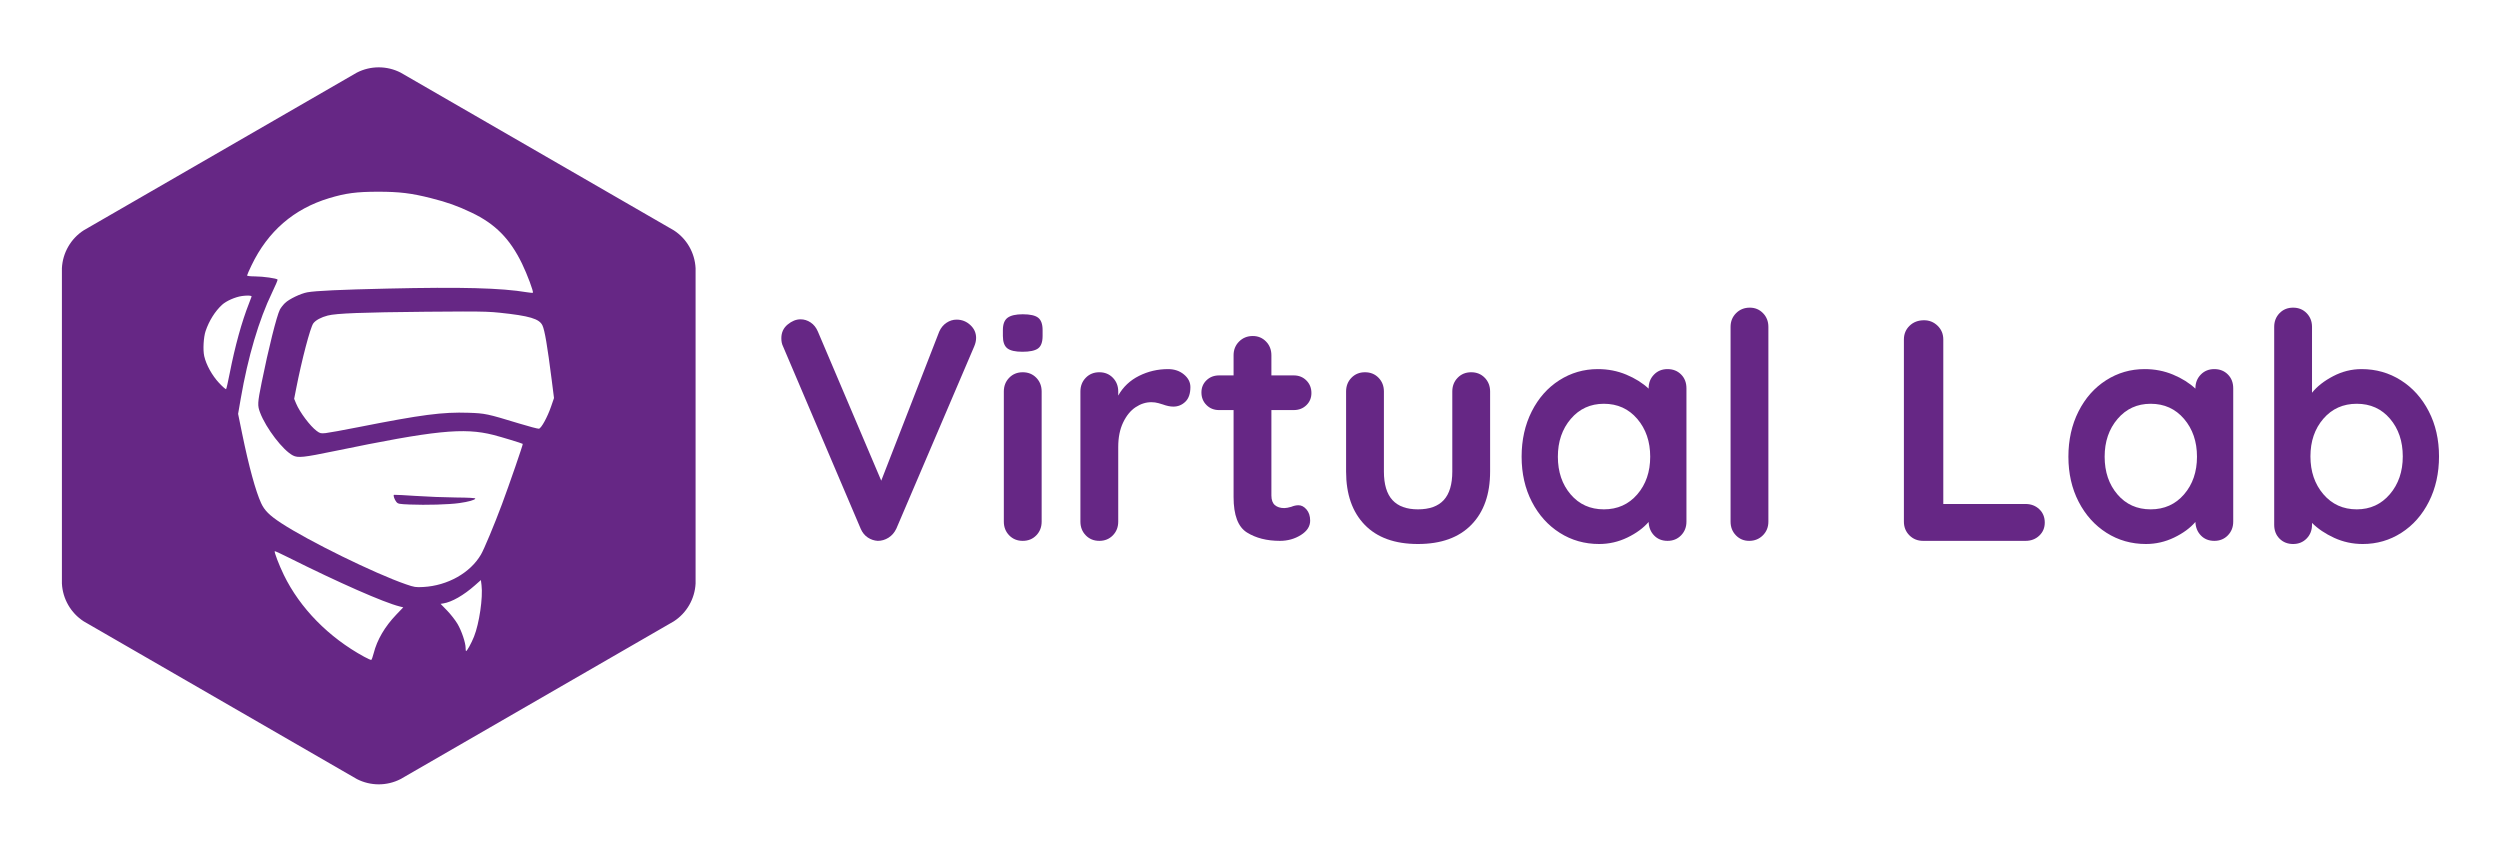
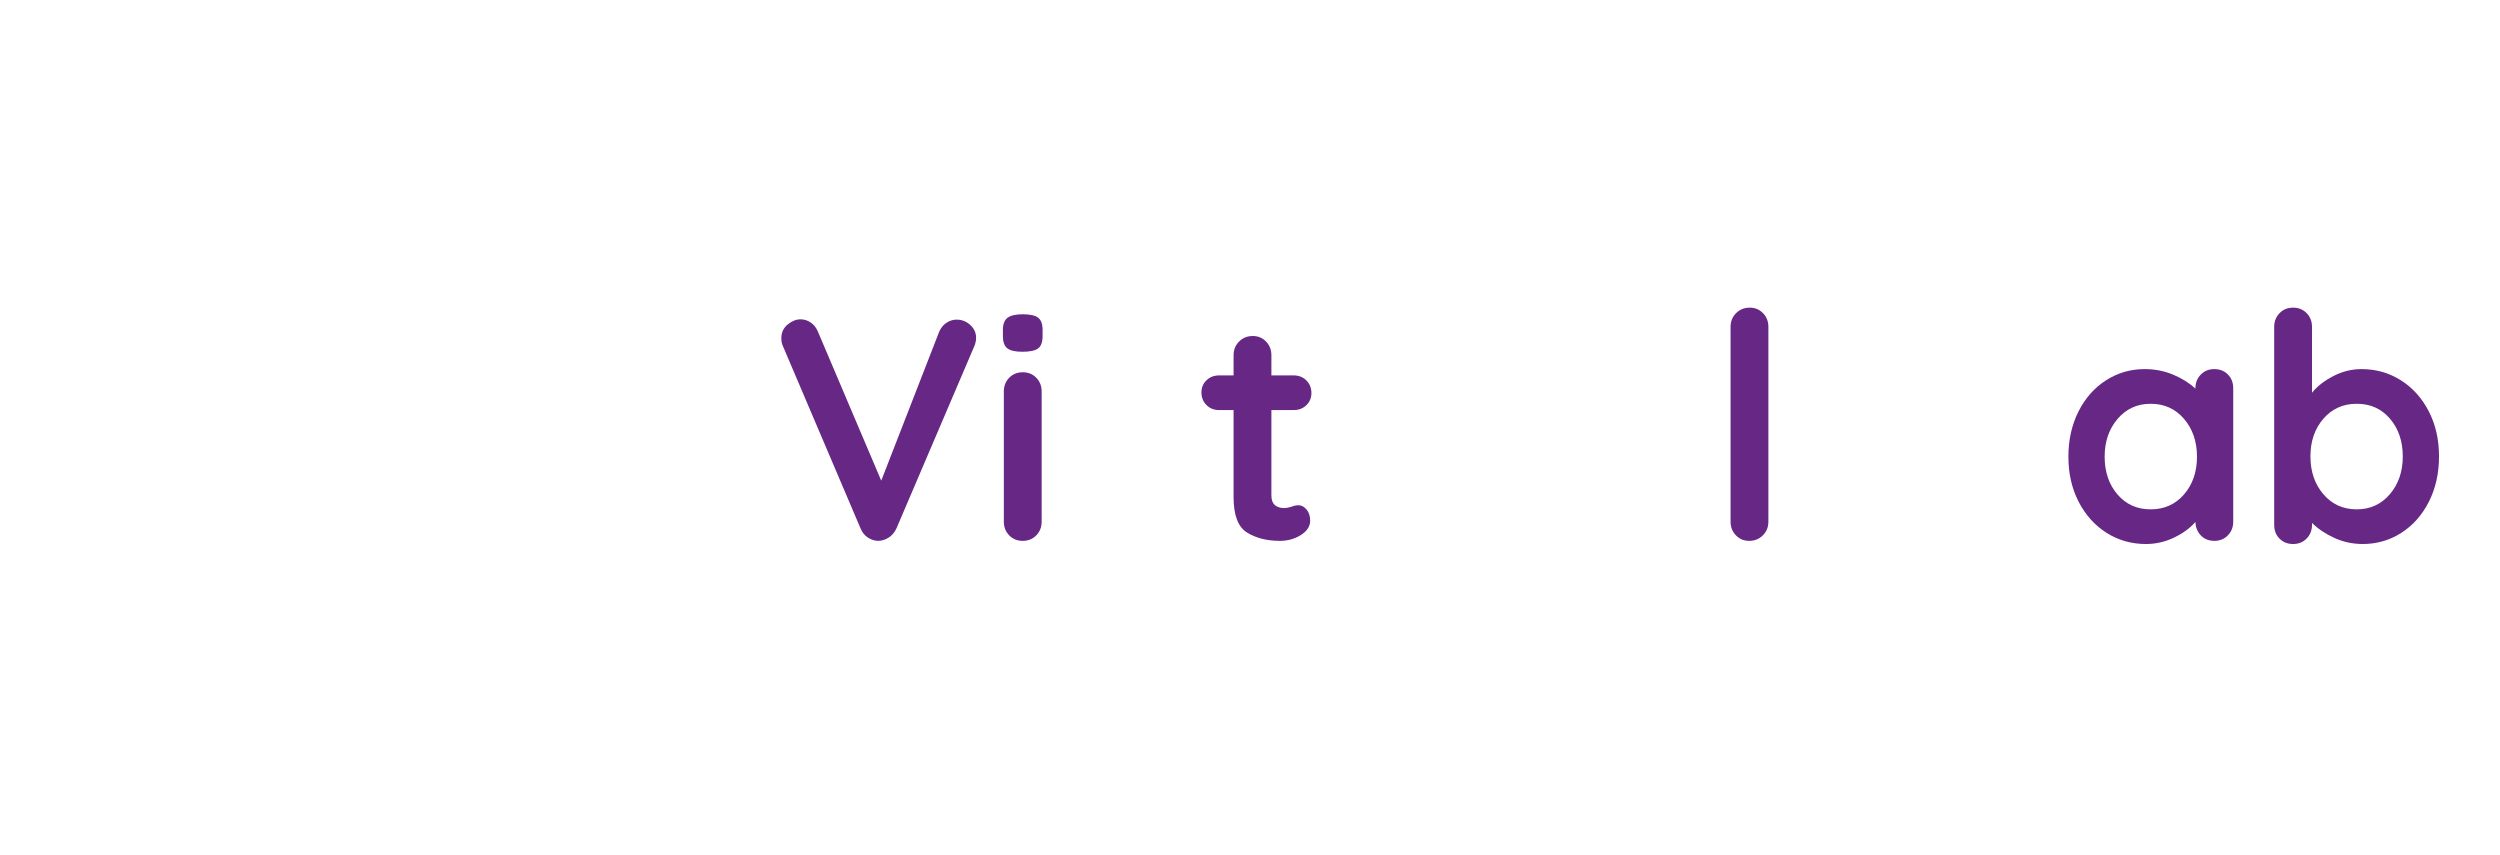
<svg xmlns="http://www.w3.org/2000/svg" width="100%" height="100%" viewBox="0 0 1047 358" version="1.1" xml:space="preserve" style="fill-rule:evenodd;clip-rule:evenodd;stroke-linejoin:round;stroke-miterlimit:1.414;">
  <rect id="VirtualLab_Logo_CURVES" x="0.641" y="0.119" width="1046.29" height="357" style="fill:none;" />
-   <path id="VL_Logo" d="M291.312,112.327l0,132.021c-0.31,6.437 -3.728,12.394 -9.149,15.881c0,0 -114.381,66.038 -114.381,66.038c-5.73,2.951 -12.591,2.951 -18.321,0.001l-114.383,-66.039c-5.42,-3.487 -8.838,-9.443 -9.149,-15.881l0,-132.021c0.311,-6.438 3.734,-12.397 9.154,-15.884l114.361,-66.026c5.73,-2.95 12.618,-2.954 18.348,-0.004l114.393,66.046c5.421,3.487 8.817,9.431 9.127,15.868Zm-176.233,118.5c-0.007,0 -0.013,0.001 -0.015,0.003c-0.307,0.307 1.793,5.806 3.794,9.928c6.753,13.909 18.798,26.186 33.619,34.267c1.468,0.8 2.822,1.408 3.005,1.35c0.184,-0.058 0.64,-1.313 1.015,-2.788c1.433,-5.643 4.655,-11.149 9.469,-16.182l2.922,-3.051l-1.533,-0.382c-6.602,-1.645 -25.482,-9.955 -46.479,-20.457c-3.019,-1.51 -5.566,-2.691 -5.797,-2.688l0,0Zm86.318,12.105l-2.529,2.235c-4.69,4.144 -9.677,6.992 -13.211,7.547l-1.144,0.179l2.734,2.815c1.504,1.547 3.471,4.069 4.371,5.602c1.718,2.93 3.383,7.889 3.383,10.076c0,0.711 0.084,1.293 0.187,1.293c0.411,0 2.216,-3.281 3.321,-6.037c2.205,-5.497 3.8,-16.403 3.154,-21.567l-0.266,-2.143Zm-43.009,-162.635c-9.017,-0.004 -13.621,0.6 -20.594,2.711c-14.773,4.472 -25.598,13.848 -32.455,28.108c-1.022,2.124 -1.859,4.035 -1.862,4.245c-0.003,0.224 1.364,0.385 3.33,0.392c3.409,0.013 9.132,0.824 9.45,1.339c0.098,0.157 -0.931,2.58 -2.284,5.381c-5.544,11.478 -10.113,26.914 -13.135,44.374l-1.121,6.483l1.716,8.39c2.773,13.541 5.636,24.014 7.922,28.985c1.409,3.066 3.485,5.136 8.375,8.345c11.468,7.525 39.286,21.172 52.29,25.655c3.534,1.218 4.066,1.304 7.247,1.129c10.176,-0.56 19.679,-5.903 24.156,-13.581c1.33,-2.281 5.616,-12.542 8.787,-21.044c3.098,-8.305 8.906,-25.15 8.726,-25.309c-0.296,-0.261 -9.035,-2.923 -12.357,-3.764c-12.388,-3.137 -24.519,-1.898 -66.687,6.815c-12.762,2.638 -15.094,2.883 -17.201,1.808c-4.174,-2.129 -11.282,-11.404 -13.767,-17.963c-1.136,-2.996 -1.085,-3.959 0.663,-12.646c2.809,-13.961 6.294,-27.89 7.628,-30.488c0.377,-0.734 1.343,-1.973 2.147,-2.75c1.737,-1.677 6.579,-4.001 9.378,-4.5c3.529,-0.629 13.737,-1.102 33.462,-1.552c31.112,-0.71 47.632,-0.277 58.519,1.541c1.246,0.208 2.347,0.296 2.448,0.194c0.369,-0.368 -2.375,-7.729 -4.546,-12.192c-5.073,-10.436 -11.215,-16.642 -21.143,-21.365c-5.939,-2.826 -10.087,-4.305 -16.972,-6.049c-8.236,-2.086 -13.199,-2.689 -22.12,-2.692l0,0Zm6.777,126.934c0.897,-0.022 4.493,0.162 8.7,0.45c4.807,0.329 12.471,0.63 17.032,0.667c5.325,0.044 8.251,0.206 8.173,0.45c-0.193,0.602 -2.805,1.338 -6.739,1.896c-4.298,0.609 -13.887,0.886 -20.724,0.598c-4.572,-0.192 -4.945,-0.267 -5.629,-1.113c-0.745,-0.922 -1.339,-2.613 -1.026,-2.925c0.012,-0.013 0.085,-0.02 0.213,-0.023l0,0Zm28.863,-76.776c-3.884,0.007 -8.902,0.041 -15.617,0.103c-26.729,0.248 -37.538,0.664 -41.14,1.587c-2.793,0.716 -5.076,1.951 -6.056,3.276c-1.263,1.709 -4.815,15.222 -7.181,27.318l-0.839,4.287l0.816,1.956c1.517,3.651 5.918,9.521 8.623,11.499c1.409,1.03 1.72,1.104 3.768,0.896c1.227,-0.124 7.406,-1.248 13.73,-2.498c26.533,-5.243 35.226,-6.378 46.097,-6.014c6.935,0.232 7.793,0.413 21.082,4.462c4.195,1.278 7.965,2.276 8.379,2.216c1.001,-0.146 3.585,-4.869 5.134,-9.378l1.193,-3.471l-0.968,-7.62c-1.806,-14.21 -2.925,-20.794 -3.867,-22.78c-1.332,-2.806 -5.401,-4.014 -17.979,-5.335c-3.578,-0.376 -6.631,-0.516 -15.175,-0.504Zm-90.467,-6.662c-0.651,0.008 -1.431,0.07 -2.257,0.187c-2.797,0.396 -6.574,2.067 -8.322,3.684c-2.936,2.717 -5.399,6.648 -6.869,10.961c-0.873,2.562 -1.172,7.948 -0.583,10.533c0.833,3.657 3.298,8.104 6.22,11.232c1.475,1.579 2.8,2.735 2.948,2.567c0.149,-0.169 0.824,-3.137 1.499,-6.598c2.208,-11.316 5.051,-21.622 8.081,-29.283c0.604,-1.526 1.099,-2.834 1.099,-2.909c0,-0.259 -0.729,-0.389 -1.816,-0.374l0,0Z" style="fill:#662785;" />
  <g id="Text">
    <path d="M400.608,133.859c2.2,0 4.114,0.748 5.742,2.244c1.628,1.496 2.441,3.299 2.441,5.411c0,1.144 -0.263,2.332 -0.791,3.564l-32.6,76.286c-0.792,1.672 -1.892,2.948 -3.3,3.828c-1.408,0.88 -2.904,1.32 -4.487,1.32c-1.496,-0.088 -2.882,-0.55 -4.158,-1.386c-1.276,-0.836 -2.266,-2.046 -2.97,-3.63l-32.6,-76.55c-0.44,-0.88 -0.659,-1.98 -0.659,-3.3c0,-2.376 0.879,-4.289 2.639,-5.741c1.76,-1.452 3.564,-2.178 5.412,-2.178c1.495,0 2.903,0.44 4.223,1.32c1.32,0.88 2.332,2.156 3.036,3.827l26.528,62.429l24.285,-62.429c0.704,-1.583 1.716,-2.815 3.036,-3.695c1.32,-0.88 2.728,-1.32 4.223,-1.32Z" style="fill:#662785;fill-rule:nonzero;" />
    <path d="M436.244,218.461c0,2.287 -0.748,4.201 -2.244,5.741c-1.495,1.54 -3.387,2.31 -5.675,2.31c-2.288,0 -4.179,-0.77 -5.675,-2.31c-1.496,-1.54 -2.244,-3.454 -2.244,-5.741l0,-54.51c0,-2.287 0.748,-4.201 2.244,-5.741c1.496,-1.54 3.387,-2.31 5.675,-2.31c2.288,0 4.18,0.77 5.675,2.31c1.496,1.54 2.244,3.454 2.244,5.741l0,54.51Zm-8.051,-71.14c-2.992,0 -5.103,-0.484 -6.335,-1.451c-1.232,-0.968 -1.848,-2.684 -1.848,-5.148l0,-2.508c0,-2.463 0.66,-4.179 1.98,-5.147c1.32,-0.968 3.431,-1.452 6.335,-1.452c3.08,0 5.235,0.484 6.467,1.452c1.232,0.968 1.848,2.684 1.848,5.147l0,2.508c0,2.552 -0.638,4.29 -1.914,5.214c-1.276,0.923 -3.453,1.385 -6.533,1.385Z" style="fill:#662785;fill-rule:nonzero;" />
-     <path d="M489.17,154.58c2.639,0 4.861,0.748 6.665,2.244c1.804,1.496 2.705,3.256 2.705,5.28c0,2.727 -0.703,4.773 -2.111,6.137c-1.408,1.364 -3.08,2.046 -5.016,2.046c-1.32,0 -2.815,-0.308 -4.487,-0.924c-0.264,-0.088 -0.858,-0.264 -1.782,-0.528c-0.924,-0.264 -1.914,-0.396 -2.97,-0.396c-2.287,0 -4.487,0.704 -6.599,2.111c-2.111,1.408 -3.849,3.542 -5.213,6.402c-1.364,2.859 -2.046,6.269 -2.046,10.228l0,31.281c0,2.287 -0.748,4.201 -2.244,5.741c-1.495,1.54 -3.387,2.31 -5.675,2.31c-2.288,0 -4.179,-0.77 -5.675,-2.31c-1.496,-1.54 -2.244,-3.454 -2.244,-5.741l0,-54.51c0,-2.287 0.748,-4.201 2.244,-5.741c1.496,-1.54 3.387,-2.31 5.675,-2.31c2.288,0 4.18,0.77 5.675,2.31c1.496,1.54 2.244,3.454 2.244,5.741l0,1.716c2.024,-3.607 4.928,-6.357 8.711,-8.249c3.784,-1.892 7.831,-2.838 12.143,-2.838Z" style="fill:#662785;fill-rule:nonzero;" />
    <path d="M543.811,211.597c1.232,0 2.354,0.594 3.365,1.782c1.012,1.188 1.518,2.75 1.518,4.686c0,2.375 -1.298,4.377 -3.893,6.005c-2.596,1.628 -5.522,2.442 -8.777,2.442c-5.455,0 -10.053,-1.166 -13.792,-3.498c-3.74,-2.332 -5.61,-7.281 -5.61,-14.848l0,-36.428l-6.071,0c-2.112,0 -3.872,-0.704 -5.279,-2.111c-1.408,-1.408 -2.112,-3.168 -2.112,-5.28c0,-2.024 0.704,-3.717 2.112,-5.081c1.407,-1.364 3.167,-2.046 5.279,-2.046l6.071,0l0,-8.447c0,-2.288 0.77,-4.201 2.31,-5.741c1.54,-1.54 3.454,-2.31 5.741,-2.31c2.2,0 4.048,0.77 5.544,2.31c1.495,1.54 2.243,3.453 2.243,5.741l0,8.447l9.371,0c2.112,0 3.872,0.704 5.279,2.112c1.408,1.408 2.112,3.167 2.112,5.279c0,2.024 -0.704,3.718 -2.112,5.082c-1.407,1.363 -3.167,2.045 -5.279,2.045l-9.371,0l0,35.768c0,1.848 0.484,3.19 1.452,4.025c0.968,0.836 2.288,1.254 3.96,1.254c0.704,0 1.671,-0.176 2.903,-0.528c1.056,-0.44 2.068,-0.66 3.036,-0.66Z" style="fill:#662785;fill-rule:nonzero;" />
-     <path d="M616.138,155.9c2.288,0 4.18,0.77 5.675,2.31c1.496,1.54 2.244,3.454 2.244,5.741l0,33.524c0,9.503 -2.618,16.938 -7.853,22.305c-5.235,5.368 -12.692,8.051 -22.371,8.051c-9.679,0 -17.114,-2.683 -22.306,-8.051c-5.191,-5.367 -7.787,-12.802 -7.787,-22.305l0,-33.524c0,-2.287 0.748,-4.201 2.244,-5.741c1.496,-1.54 3.388,-2.31 5.675,-2.31c2.288,0 4.18,0.77 5.676,2.31c1.496,1.54 2.244,3.454 2.244,5.741l0,33.524c0,5.368 1.187,9.349 3.563,11.945c2.376,2.595 5.939,3.893 10.691,3.893c4.839,0 8.447,-1.298 10.822,-3.893c2.376,-2.596 3.564,-6.577 3.564,-11.945l0,-33.524c0,-2.287 0.748,-4.201 2.244,-5.741c1.496,-1.54 3.387,-2.31 5.675,-2.31Z" style="fill:#662785;fill-rule:nonzero;" />
-     <path d="M698.364,154.58c2.288,0 4.179,0.748 5.675,2.244c1.496,1.496 2.244,3.432 2.244,5.807l0,55.83c0,2.287 -0.748,4.201 -2.244,5.741c-1.496,1.54 -3.387,2.31 -5.675,2.31c-2.288,0 -4.158,-0.748 -5.609,-2.244c-1.452,-1.496 -2.222,-3.388 -2.31,-5.675c-2.2,2.551 -5.169,4.729 -8.909,6.533c-3.74,1.804 -7.677,2.705 -11.813,2.705c-6.071,0 -11.57,-1.561 -16.498,-4.685c-4.927,-3.124 -8.82,-7.457 -11.68,-13c-2.86,-5.544 -4.29,-11.835 -4.29,-18.874c0,-7.039 1.408,-13.352 4.224,-18.94c2.816,-5.587 6.665,-9.943 11.548,-13.066c4.884,-3.124 10.273,-4.686 16.168,-4.686c4.224,0 8.183,0.77 11.879,2.31c3.696,1.54 6.819,3.498 9.371,5.873l0,-0.132c0,-2.287 0.748,-4.201 2.244,-5.741c1.495,-1.54 3.387,-2.31 5.675,-2.31Zm-26.661,58.733c5.719,0 10.383,-2.09 13.99,-6.269c3.608,-4.179 5.412,-9.437 5.412,-15.772c0,-6.335 -1.804,-11.615 -5.412,-15.838c-3.607,-4.224 -8.271,-6.335 -13.99,-6.335c-5.631,0 -10.251,2.111 -13.858,6.335c-3.608,4.223 -5.411,9.503 -5.411,15.838c0,6.335 1.781,11.593 5.345,15.772c3.563,4.179 8.205,6.269 13.924,6.269Z" style="fill:#662785;fill-rule:nonzero;" />
    <path d="M740.599,218.461c0,2.287 -0.77,4.201 -2.31,5.741c-1.54,1.54 -3.454,2.31 -5.741,2.31c-2.2,0 -4.048,-0.77 -5.544,-2.31c-1.495,-1.54 -2.243,-3.454 -2.243,-5.741l0,-81.566c0,-2.288 0.77,-4.202 2.309,-5.742c1.54,-1.539 3.454,-2.309 5.742,-2.309c2.199,0 4.047,0.77 5.543,2.309c1.496,1.54 2.244,3.454 2.244,5.742l0,81.566Z" style="fill:#662785;fill-rule:nonzero;" />
-     <path d="M848.298,211.07c2.287,0 4.201,0.725 5.741,2.177c1.54,1.452 2.31,3.322 2.31,5.61c0,2.199 -0.77,4.025 -2.31,5.477c-1.54,1.452 -3.454,2.178 -5.741,2.178l-42.895,0c-2.288,0 -4.202,-0.77 -5.742,-2.31c-1.539,-1.54 -2.309,-3.454 -2.309,-5.741l0,-76.287c0,-2.288 0.792,-4.202 2.375,-5.741c1.584,-1.54 3.608,-2.31 6.072,-2.31c2.199,0 4.091,0.77 5.675,2.31c1.584,1.539 2.376,3.453 2.376,5.741l0,68.896l34.448,0Z" style="fill:#662785;fill-rule:nonzero;" />
    <path d="M927.356,154.58c2.288,0 4.179,0.748 5.675,2.244c1.496,1.496 2.244,3.432 2.244,5.807l0,55.83c0,2.287 -0.748,4.201 -2.244,5.741c-1.496,1.54 -3.387,2.31 -5.675,2.31c-2.288,0 -4.158,-0.748 -5.61,-2.244c-1.451,-1.496 -2.221,-3.388 -2.309,-5.675c-2.2,2.551 -5.17,4.729 -8.909,6.533c-3.74,1.804 -7.677,2.705 -11.813,2.705c-6.071,0 -11.57,-1.561 -16.498,-4.685c-4.927,-3.124 -8.821,-7.457 -11.68,-13c-2.86,-5.544 -4.29,-11.835 -4.29,-18.874c0,-7.039 1.408,-13.352 4.224,-18.94c2.815,-5.587 6.665,-9.943 11.548,-13.066c4.884,-3.124 10.273,-4.686 16.168,-4.686c4.224,0 8.183,0.77 11.879,2.31c3.695,1.54 6.819,3.498 9.371,5.873l0,-0.132c0,-2.287 0.748,-4.201 2.243,-5.741c1.496,-1.54 3.388,-2.31 5.676,-2.31Zm-26.661,58.733c5.719,0 10.383,-2.09 13.99,-6.269c3.608,-4.179 5.412,-9.437 5.412,-15.772c0,-6.335 -1.804,-11.615 -5.412,-15.838c-3.607,-4.224 -8.271,-6.335 -13.99,-6.335c-5.631,0 -10.251,2.111 -13.858,6.335c-3.608,4.223 -5.412,9.503 -5.412,15.838c0,6.335 1.782,11.593 5.346,15.772c3.563,4.179 8.205,6.269 13.924,6.269Z" style="fill:#662785;fill-rule:nonzero;" />
    <path d="M988.992,154.58c6.071,0 11.571,1.562 16.498,4.686c4.928,3.123 8.821,7.457 11.681,13c2.859,5.544 4.289,11.835 4.289,18.874c0,7.039 -1.408,13.352 -4.223,18.94c-2.816,5.587 -6.665,9.942 -11.549,13.066c-4.883,3.124 -10.273,4.685 -16.168,4.685c-4.223,0 -8.205,-0.857 -11.944,-2.573c-3.74,-1.716 -6.842,-3.806 -9.305,-6.269l0,0.791c0,2.288 -0.748,4.202 -2.244,5.742c-1.496,1.54 -3.388,2.309 -5.675,2.309c-2.288,0 -4.18,-0.747 -5.676,-2.243c-1.495,-1.496 -2.243,-3.432 -2.243,-5.808l0,-82.885c0,-2.288 0.748,-4.202 2.243,-5.742c1.496,-1.539 3.388,-2.309 5.676,-2.309c2.287,0 4.179,0.77 5.675,2.309c1.496,1.54 2.244,3.454 2.244,5.742l0,27.584c2.112,-2.639 5.059,-4.949 8.843,-6.929c3.783,-1.98 7.743,-2.97 11.878,-2.97Zm-1.98,58.733c5.632,0 10.251,-2.112 13.859,-6.335c3.607,-4.223 5.411,-9.503 5.411,-15.838c0,-6.335 -1.782,-11.593 -5.345,-15.772c-3.564,-4.18 -8.205,-6.269 -13.925,-6.269c-5.719,0 -10.382,2.089 -13.99,6.269c-3.607,4.179 -5.411,9.437 -5.411,15.772c0,6.335 1.804,11.615 5.411,15.838c3.608,4.223 8.271,6.335 13.99,6.335Z" style="fill:#662785;fill-rule:nonzero;" />
  </g>
</svg>